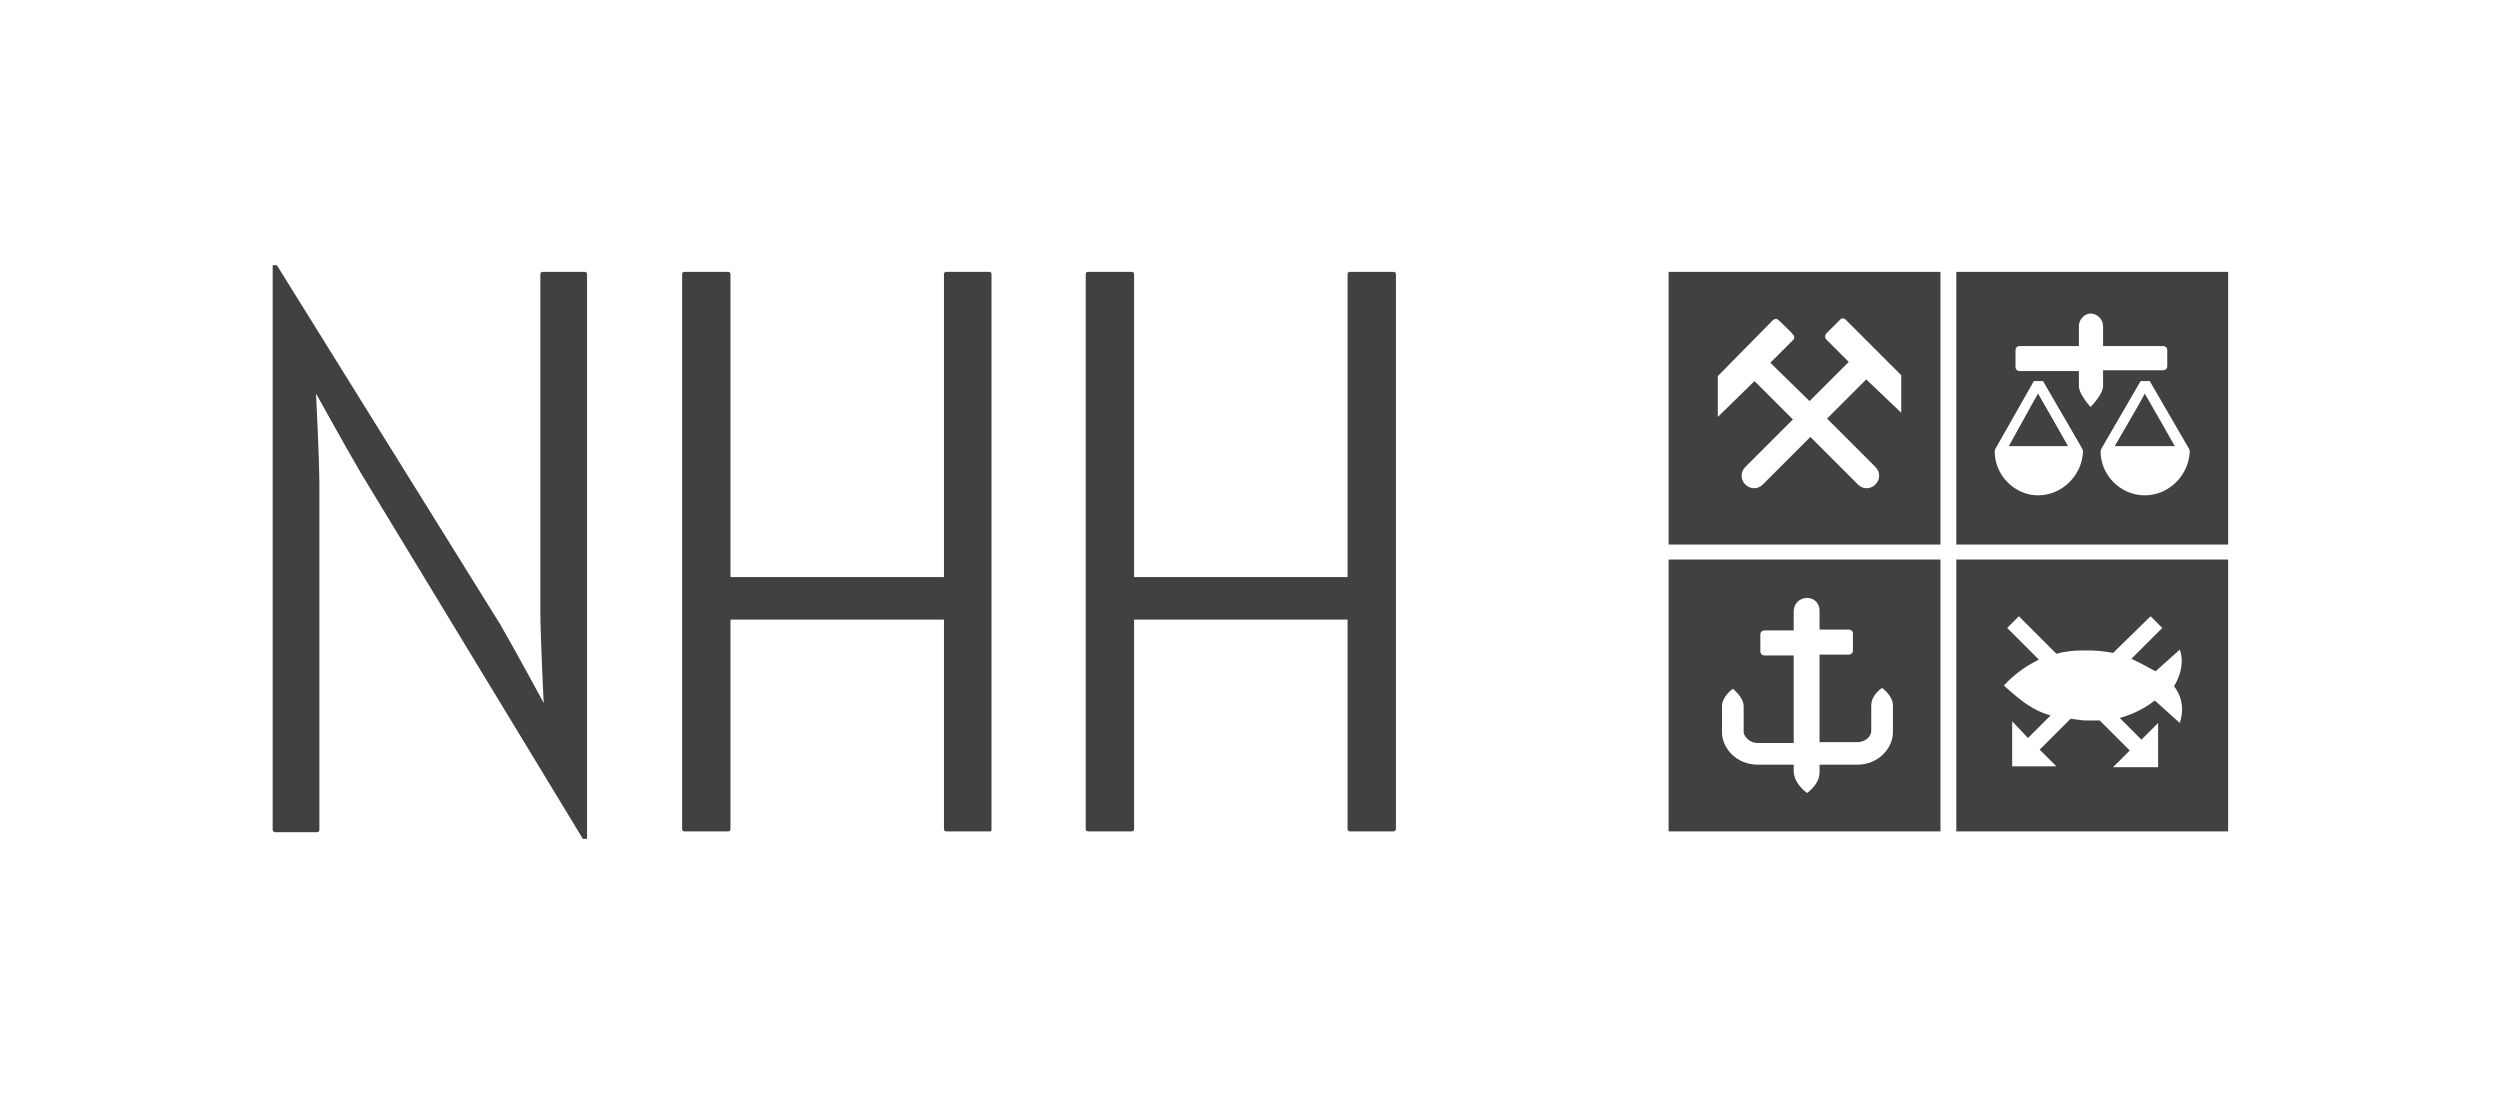
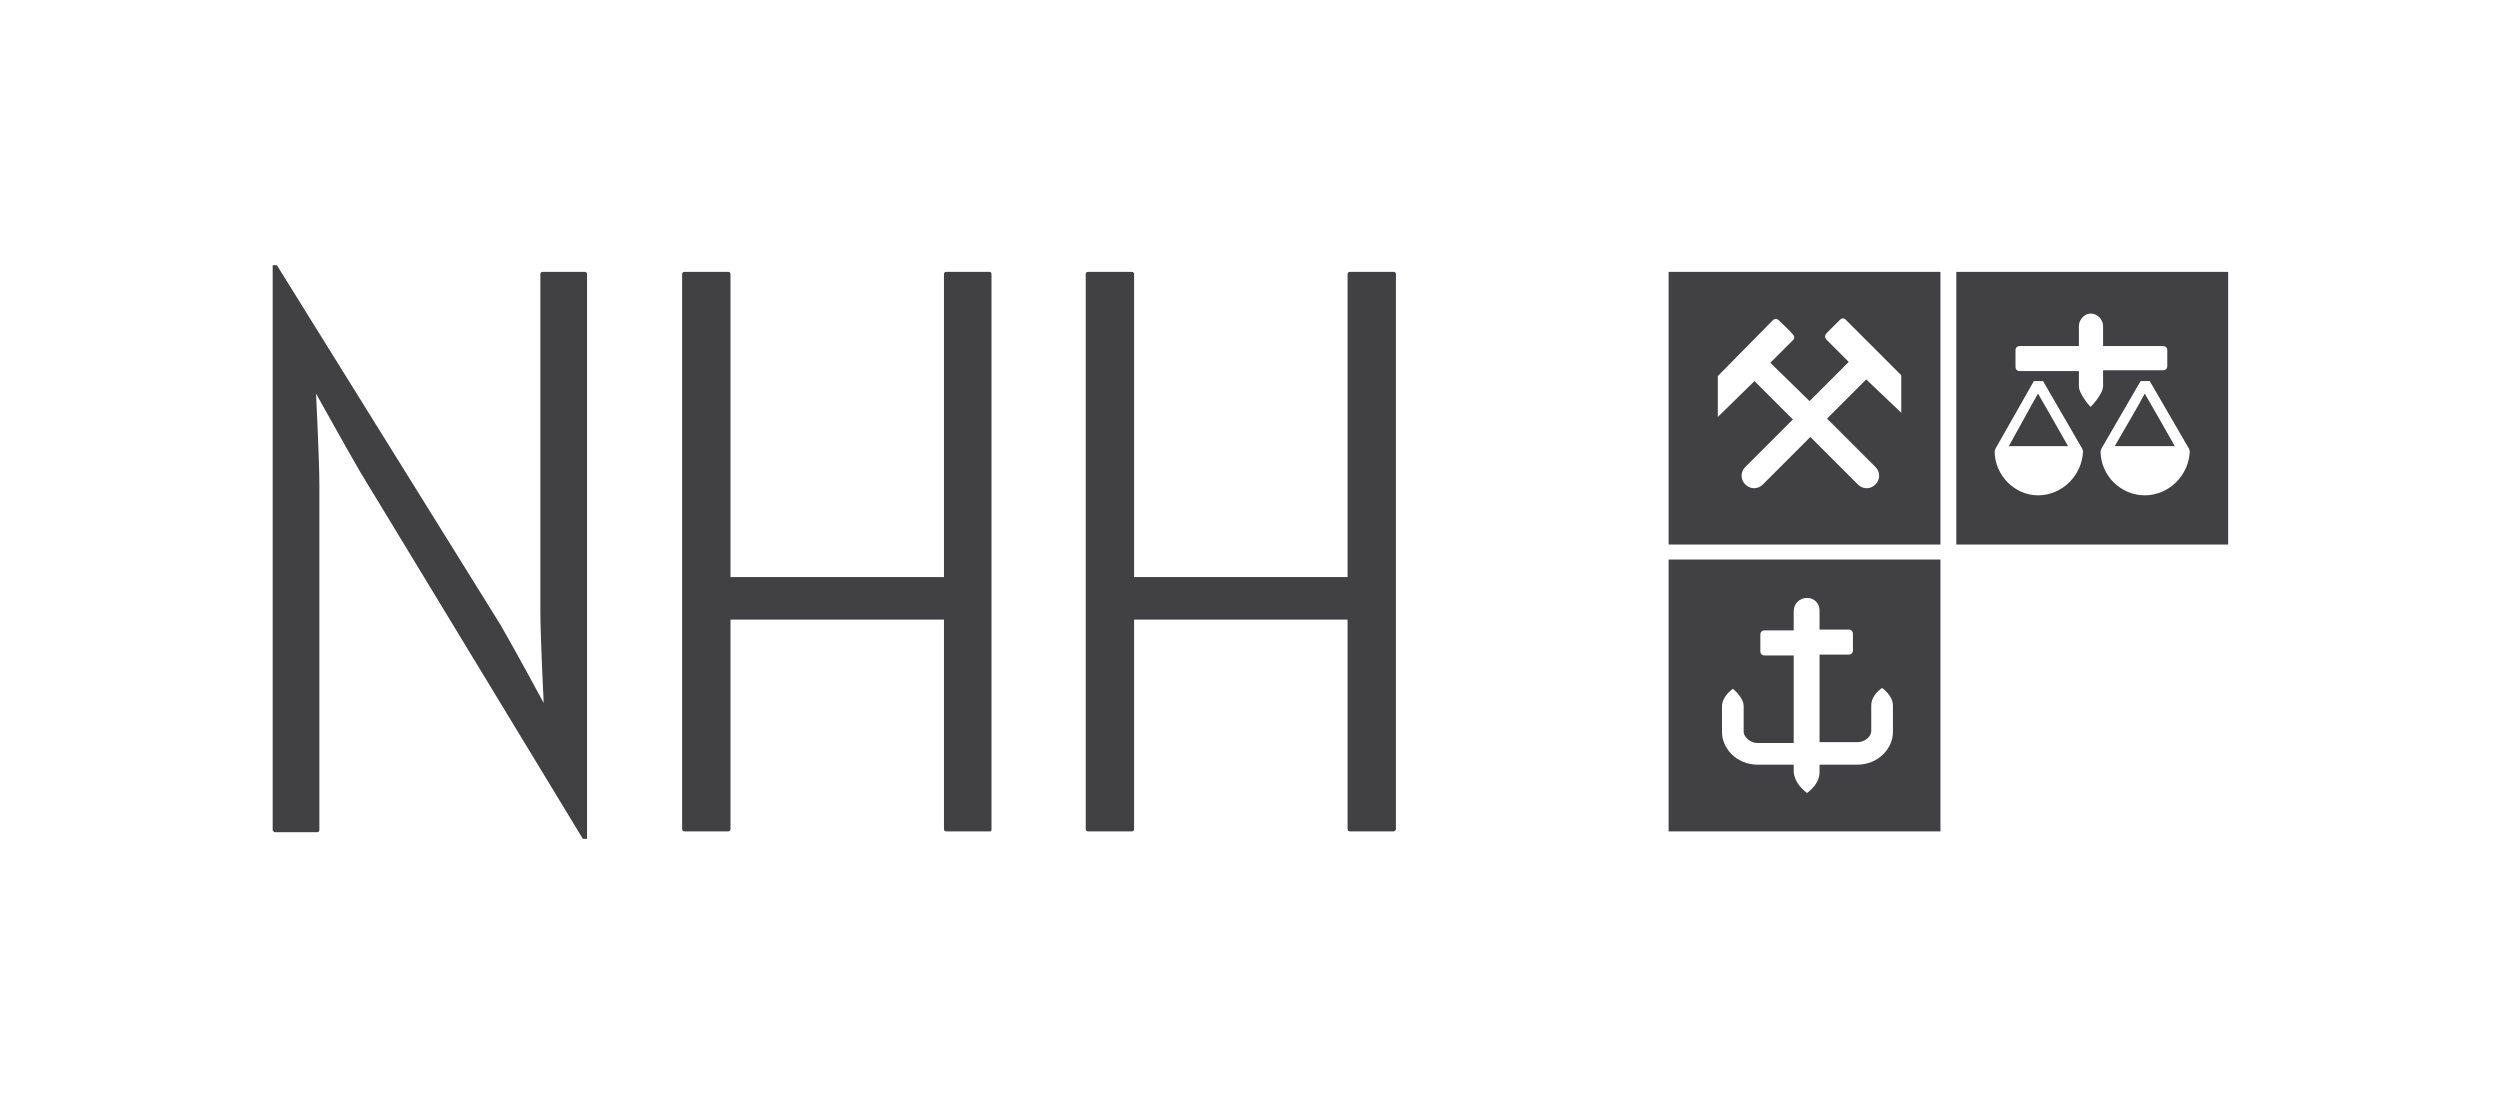
<svg xmlns="http://www.w3.org/2000/svg" version="1.1" id="Layer_1" x="0px" y="0px" viewBox="0 0 299.8 132.4" style="enable-background:new 0 0 299.8 132.4;" xml:space="preserve">
  <style type="text/css">
	.st0{fill:#414042;}
</style>
  <g>
    <path class="st0" d="M38.3,99.5c0,0.2-0.1,0.3-0.3,0.3h-5c-0.1,0-0.3-0.1-0.3-0.3V31.8h0.5L60,74.9c1.8,3.1,5.2,9.4,5.2,9.4   c0,0-0.4-8-0.4-11V32.9c0-0.2,0.1-0.3,0.3-0.3h5c0.2,0,0.3,0.1,0.3,0.3v67.7h-0.5l-26.7-44c-1.8-3.1-5.3-9.4-5.3-9.4   c0,0,0.4,8,0.4,11V99.5z" />
    <path class="st0" d="M113.2,74.3l0,25.1c0,0.2,0.1,0.3,0.3,0.3h5.2c0.2,0,0.2-0.1,0.2-0.3V32.9c0-0.2-0.1-0.3-0.2-0.3h-5.2   c-0.2,0-0.3,0.1-0.3,0.3l0,36.3H87.6l0-36.3c0-0.2-0.1-0.3-0.3-0.3h-5.2c-0.2,0-0.3,0.1-0.3,0.3v66.5c0,0.2,0.1,0.3,0.3,0.3h5.2   c0.2,0,0.3-0.1,0.3-0.3l0-25.1H113.2z" />
    <path class="st0" d="M161.6,74.3l0,25.1c0,0.2,0.1,0.3,0.3,0.3h5.2c0.1,0,0.3-0.1,0.3-0.3V32.9c0-0.2-0.1-0.3-0.3-0.3h-5.2   c-0.2,0-0.3,0.1-0.3,0.3l0,36.3H136l0-36.3c0-0.2-0.1-0.3-0.3-0.3h-5.2c-0.2,0-0.3,0.1-0.3,0.3v66.5c0,0.2,0.1,0.3,0.3,0.3h5.2   c0.2,0,0.3-0.1,0.3-0.3l0-25.1H161.6z" />
  </g>
  <path class="st0" d="M200.1,65.3h32.6V32.6h-32.6V65.3z M224.9,56c0.6,0.6,0.6,1.5,0,2.1c-0.6,0.6-1.5,0.6-2.1,0l-5.7-5.7l-5.7,5.7  c-0.6,0.6-1.5,0.6-2.1,0c-0.6-0.6-0.6-1.5,0-2.1l5.7-5.7l-4.6-4.6L206,50l0-4.9l6.5-6.6c0,0,0.4-0.5,0.8-0.1  c0.4,0.4,1.5,1.4,1.7,1.7c0.3,0.3,0.1,0.6,0.1,0.6l-2.8,2.8l4.7,4.6l4.7-4.7l-2.7-2.7c0,0-0.3-0.3,0-0.7l1.6-1.6  c0.4-0.5,0.8,0,0.8,0l6.6,6.6l0,4.5l-4.2-4l-4.7,4.7L224.9,56z" />
  <path class="st0" d="M200.1,99.7h32.6V67.1h-32.6V99.7z M227,87.8c0,1.9-1.7,3.9-4.3,3.9h-4.5v0.9c0,1-0.6,1.8-1.5,2.5  c-0.9-0.7-1.5-1.5-1.6-2.5v-0.9h-4.3c-2.6,0-4.3-2-4.3-3.9v-3.1c0-1.2,1.3-2.1,1.3-2.1s1.3,1,1.3,2.1v3.1c0,0.4,0.6,1.3,1.7,1.3h4.3  c0-2.9,0-7.2,0-10.5h-3.5c-0.3,0-0.5-0.2-0.5-0.5v-2c0-0.3,0.2-0.5,0.5-0.5h3.5v-2.3c0-0.9,0.7-1.6,1.6-1.6c0.9,0,1.5,0.7,1.5,1.5  v2.3h3.5c0.3,0,0.5,0.2,0.5,0.5v2c0,0.3-0.2,0.5-0.5,0.5h-3.5l0,10.5h4.5c1.1,0,1.7-0.8,1.7-1.3v-3.1c0-1.3,1.3-2.1,1.3-2.1  s1.3,0.9,1.3,2.1V87.8z" />
-   <path class="st0" d="M234.6,99.7h32.6V67.1h-32.6V99.7z M261.4,86.7l-3-2.7c-1,0.8-2.4,1.6-4.2,2.1l2.6,2.6l2-2V92h-5.4l2-2  l-3.6-3.6c-0.2,0-0.4,0-0.6,0c-0.2,0-0.5,0-0.7,0c-0.4,0-0.9,0-1.3-0.1c-0.3,0-0.6-0.1-0.9-0.1l-3.7,3.7l2,2h-5.3v-5.4l1.9,2  l2.7-2.7c-2.1-0.6-3.5-1.7-5.6-3.6c1.4-1.5,2.8-2.4,4.2-3.1l-3.8-3.8l1.4-1.4l4.5,4.5c1.1-0.3,2.1-0.4,3.2-0.4c0.2,0,0.4,0,0.6,0  c1,0,2,0.1,3,0.3l4.5-4.4l1.4,1.4l-3.7,3.7c0.1,0,0.1,0.1,0.2,0.1c1.1,0.5,1.9,1,2.7,1.4l2.9-2.6c0.8,2.2-0.7,4.4-0.7,4.4  S262.3,84,261.4,86.7" />
  <path class="st0" d="M240.9,53.5h7.1c-0.9-1.6-2.9-5.1-3.6-6.3C243.7,48.4,241.8,51.9,240.9,53.5" />
  <path class="st0" d="M253.6,53.5h7.2c-0.9-1.6-2.9-5.1-3.6-6.3C256.6,48.4,254.5,51.9,253.6,53.5" />
  <path class="st0" d="M234.6,65.3h32.6V32.6h-32.6V65.3z M244.4,59.4c-2.8,0-5.2-2.4-5.2-5.3l0.1-0.3l4.6-8.1h1.1l4.7,8.1l0.1,0.3  C249.7,57,247.3,59.4,244.4,59.4 M249.3,46.3c0,0,0-0.8,0-1.8h-7.1c-0.3,0-0.5-0.2-0.5-0.5V42c0-0.3,0.2-0.5,0.5-0.5h7.1  c0-1.4,0-2.4,0-2.4c0-0.8,0.7-1.5,1.4-1.5c0.8,0,1.5,0.7,1.5,1.5v2.4h7.2c0.3,0,0.5,0.2,0.5,0.5v1.9c0,0.3-0.2,0.5-0.5,0.5h-7.2v1.9  c0,1-1.5,2.5-1.5,2.5S249.3,47.3,249.3,46.3 M257.2,59.4c-2.9,0-5.3-2.4-5.3-5.3l0.1-0.3l4.7-8.1h1.1l4.7,8.1l0.1,0.3  C262.5,57,260.1,59.4,257.2,59.4" />
</svg>